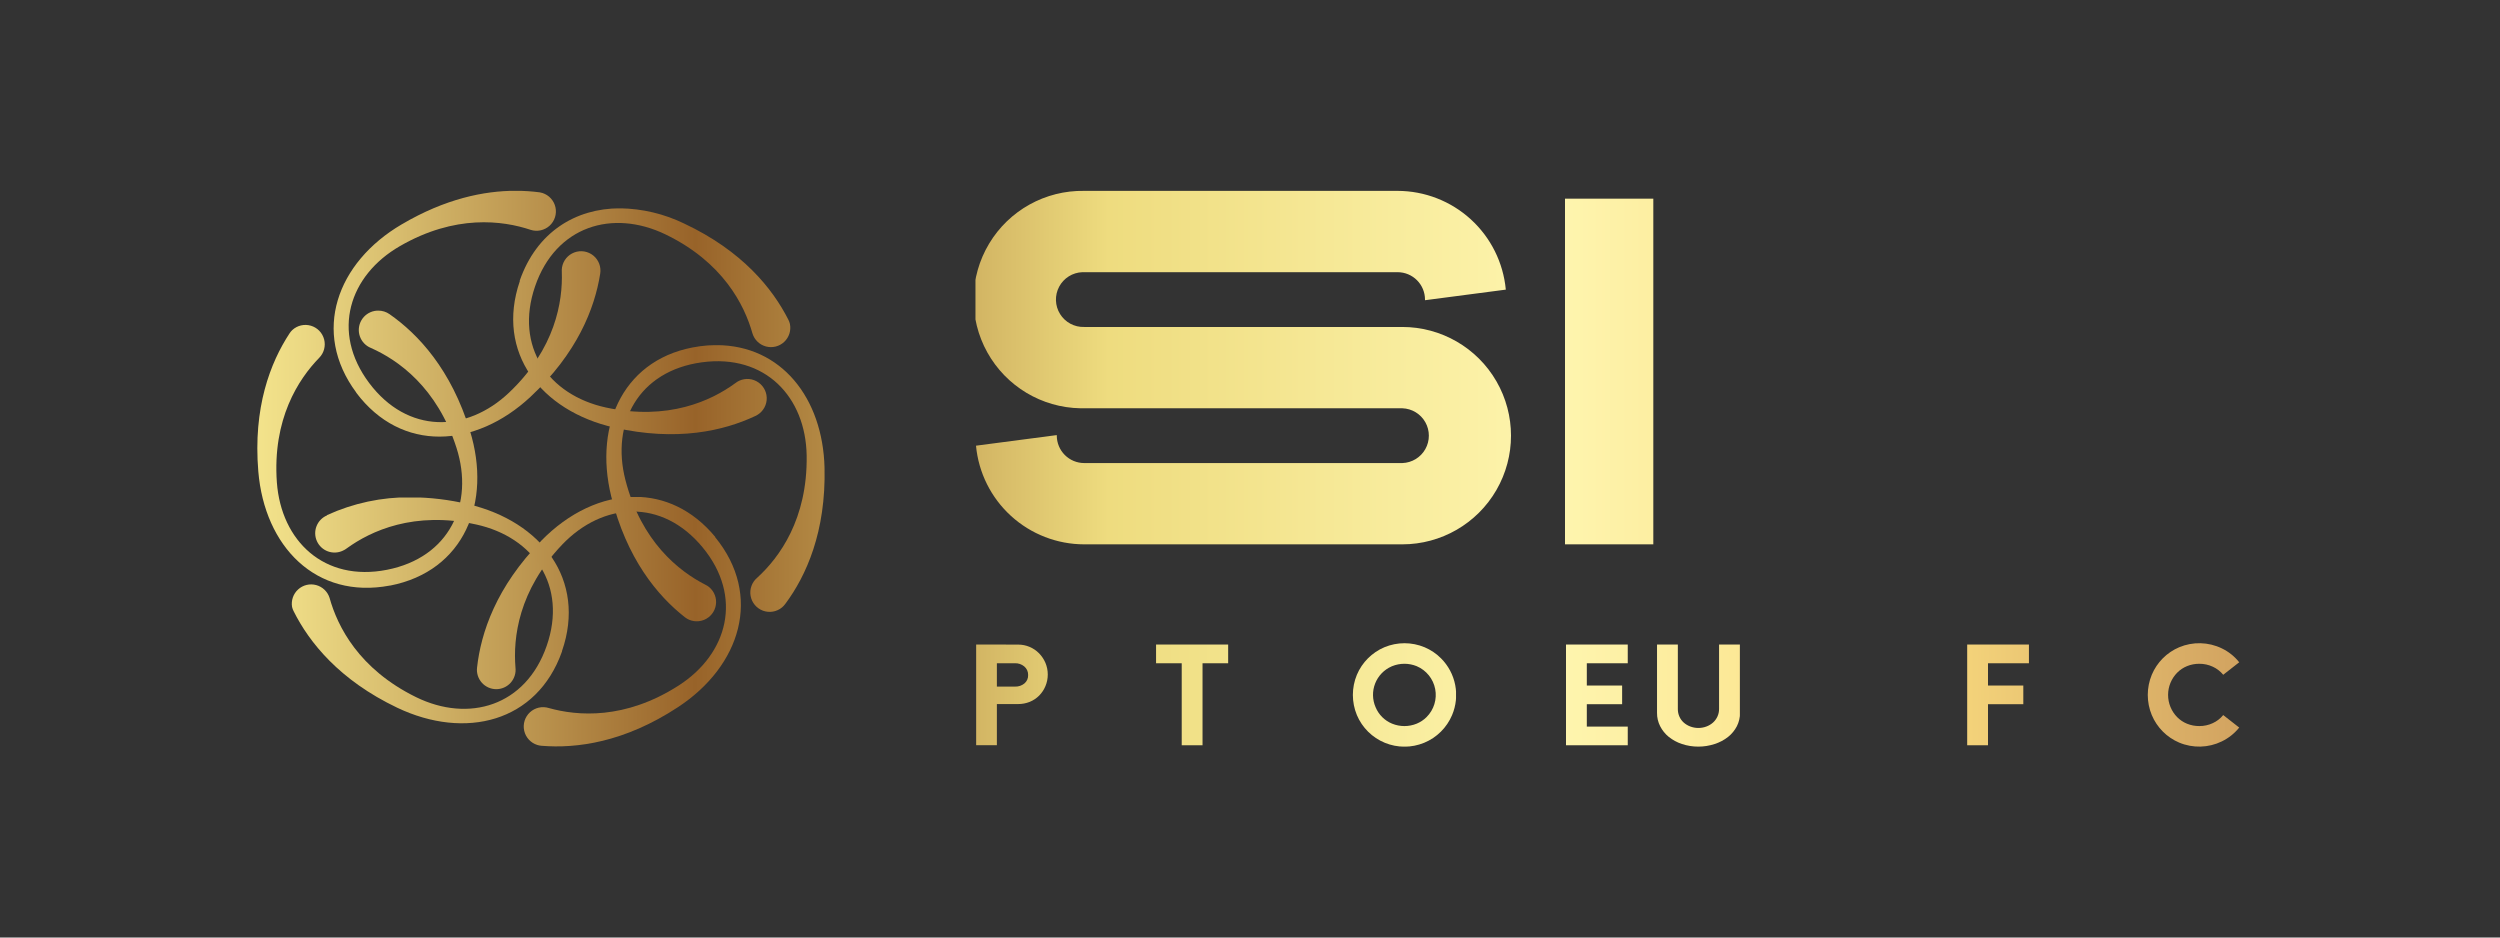
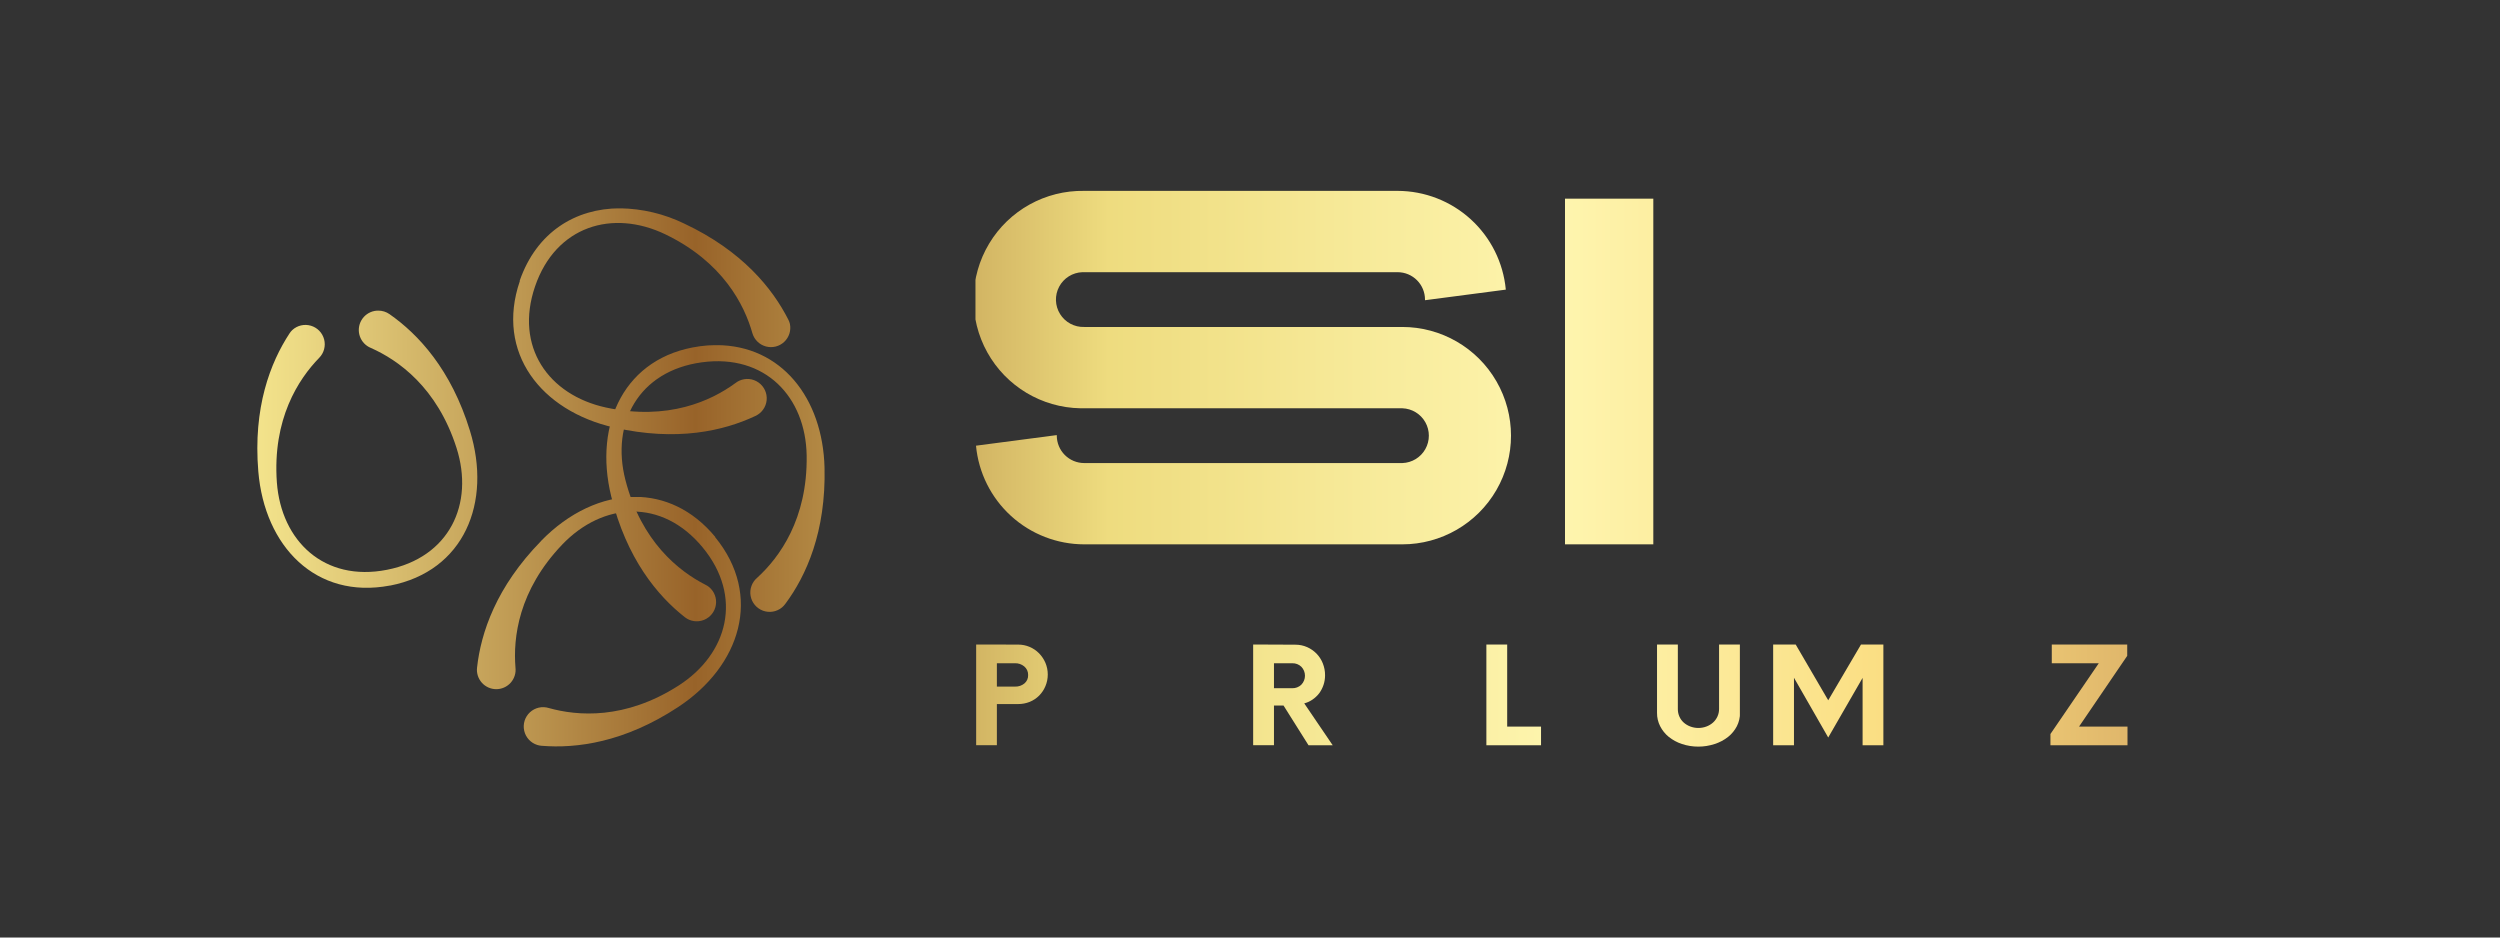
<svg xmlns="http://www.w3.org/2000/svg" xmlns:xlink="http://www.w3.org/1999/xlink" id="Layer_1" data-name="Layer 1" viewBox="0 0 800 300">
  <rect x="0" y="0" width="800" height="300" fill="#333333" stroke="none" />
  <defs>
    <style>.cls-1{fill:none;}.cls-2{clip-path:url(#clip-path);}.cls-3{fill:url(#linear-gradient);}.cls-4{clip-path:url(#clip-path-2);}.cls-5{fill:url(#linear-gradient-2);}.cls-6{clip-path:url(#clip-path-3);}.cls-7{fill:url(#linear-gradient-3);}.cls-8{clip-path:url(#clip-path-4);}.cls-9{fill:url(#linear-gradient-4);}.cls-10{clip-path:url(#clip-path-5);}.cls-11{fill:url(#linear-gradient-5);}.cls-12{clip-path:url(#clip-path-6);}.cls-13{fill:url(#linear-gradient-6);}.cls-14{clip-path:url(#clip-path-7);}.cls-15{fill:url(#linear-gradient-7);}.cls-16{clip-path:url(#clip-path-8);}.cls-17{fill:url(#linear-gradient-8);}.cls-18{clip-path:url(#clip-path-9);}.cls-19{clip-path:url(#clip-path-10);}.cls-20{fill:url(#linear-gradient-10);}.cls-21{clip-path:url(#clip-path-11);}.cls-22{clip-path:url(#clip-path-12);}.cls-23{clip-path:url(#clip-path-13);}.cls-24{clip-path:url(#clip-path-14);}.cls-25{clip-path:url(#clip-path-15);}.cls-26{clip-path:url(#clip-path-16);}.cls-27{clip-path:url(#clip-path-17);}.cls-28{fill:url(#linear-gradient-17);}.cls-29{clip-path:url(#clip-path-18);}.cls-30{clip-path:url(#clip-path-19);}.cls-31{clip-path:url(#clip-path-20);}.cls-32{clip-path:url(#clip-path-21);}</style>
    <clipPath id="clip-path">
      <path class="cls-1" d="M224,110.82h-.14c-23.86,3.28-34,24.65-28.27,48,4.92,19.9,14.74,31.76,23.58,38.7h0a6.19,6.19,0,0,0,7.74-9.66,6,6,0,0,0-1.23-.77h0c-8.43-4.32-20.46-13.74-25.55-33.51-4.67-18.14,4.18-34.88,24.46-37.64s33.25,11.11,33.54,29.85c.31,20.4-8.81,32.67-15.8,39.06h0a6.19,6.19,0,0,0,7.92,9.52,6.31,6.31,0,0,0,1.08-1.17h0c6.69-9,13-23.06,12.52-43.55-.56-22.23-13.79-39.2-34.62-39.21a39.66,39.66,0,0,0-5.33.36" />
    </clipPath>
    <linearGradient id="linear-gradient" x1="-445.79" y1="-167.41" x2="-444.79" y2="-167.41" gradientTransform="translate(294124.24 110585.31) scale(659.64)" gradientUnits="userSpaceOnUse">
      <stop offset="0" stop-color="#fcf095" />
      <stop offset="0.05" stop-color="#ebd883" />
      <stop offset="0.15" stop-color="#c09b54" />
      <stop offset="0.24" stop-color="#986329" />
      <stop offset="0.44" stop-color="#eedc7f" />
      <stop offset="0.66" stop-color="#fef5ae" />
      <stop offset="0.83" stop-color="#fadc7f" />
      <stop offset="1" stop-color="#cf9f5e" />
    </linearGradient>
    <clipPath id="clip-path-2">
      <path class="cls-1" d="M119.83,99.51a6.2,6.2,0,0,0-1.15,11.83h0c8.66,3.84,21.2,12.56,27.41,32,5.69,17.85-2.19,35.06-22.29,39S90,173.09,88.6,154.4c-1.47-20.35,6.94-33.12,13.55-39.9h0a6.19,6.19,0,0,0-8.61-8.89,6,6,0,0,0-.88,1.06h0c-6.17,9.39-11.71,23.76-10,44.19,2,24,18.42,41,42.09,36.52h.13c23.64-4.64,32.59-26.54,25.5-49.55-6-19.59-16.52-30.87-25.73-37.3h0A6.19,6.19,0,0,0,121,99.4a6.64,6.64,0,0,0-1.18.11" />
    </clipPath>
    <linearGradient id="linear-gradient-2" x1="-445.79" y1="-167.41" x2="-444.79" y2="-167.41" gradientTransform="translate(294124.24 110574.44) scale(659.64)" xlink:href="#linear-gradient" />
    <clipPath id="clip-path-3">
      <path class="cls-1" d="M173.11,173.16c-14.32,14.67-19.21,29.27-20.45,40.44h0a6.19,6.19,0,1,0,12.29,0h0c-.77-9.44.89-24.63,15-39.38,13-13.54,31.84-14.85,44.88.93s8.09,34.11-7.68,44.23c-17.17,11-32.4,9.75-41.52,7.19h0a6.19,6.19,0,0,0-3.69,11.82,6.29,6.29,0,0,0,1.36.26h0c11.19.92,26.46-1.08,43.61-12.33,20.12-13.2,27.19-35.79,11.94-54.43h0v-.11h0c-7.27-8.76-16.36-12.8-25.7-12.8-10.42,0-21.14,5-30,14.11" />
    </clipPath>
    <linearGradient id="linear-gradient-3" x1="-445.79" y1="-167.41" x2="-444.79" y2="-167.41" gradientTransform="translate(294124.24 110629.62) scale(659.64)" xlink:href="#linear-gradient" />
    <clipPath id="clip-path-4">
      <path class="cls-1" d="M128.52,71.81C107.78,84,99.64,106.26,114,125.61h0v.06h0c14.47,19.25,38.09,17.76,55.71,1.36,15-14,20.59-28.32,22.35-39.42h0a6.19,6.19,0,0,0-12.21-2.06,6.41,6.41,0,0,0-.07,1.45h0c.33,9.47-2.06,24.56-16.86,38.62-13.59,12.9-32.51,13.31-44.79-3.07S111.74,88.1,128,78.74c17.68-10.19,32.83-8.19,41.81-5.19h0a6.19,6.19,0,0,0,3.78-11.79,6.87,6.87,0,0,0-.87-.21h0a59.94,59.94,0,0,0-7.69-.5c-10.11,0-22.56,2.54-36.45,10.73" />
    </clipPath>
    <linearGradient id="linear-gradient-4" x1="-445.79" y1="-167.41" x2="-444.79" y2="-167.41" gradientTransform="translate(294124.24 110531.06) scale(659.64)" xlink:href="#linear-gradient" />
    <clipPath id="clip-path-5">
      <path class="cls-1" d="M104.66,164.92h0a6.19,6.19,0,1,0,5.07,11.29,6.28,6.28,0,0,0,1.27-.76h0c7.67-5.56,21.52-12,41.45-7.6,18.29,4.05,29.21,19.51,22.48,38.85s-25,24.61-41.8,16.38c-18.33-9-25.14-22.65-27.67-31.77h0a6.19,6.19,0,0,0-12,2.91,6,6,0,0,0,.5,1.36h0c5,10,14.65,22.06,33.15,30.89,21.74,10.35,44.71,4.68,52.73-18h0v-.13h0c7.88-22.76-6.56-41.51-30-47a81.13,81.13,0,0,0-18.43-2.21,63,63,0,0,0-26.75,5.7" />
    </clipPath>
    <linearGradient id="linear-gradient-5" x1="-445.79" y1="-167.41" x2="-444.79" y2="-167.41" gradientTransform="translate(294124.24 110626) scale(659.64)" xlink:href="#linear-gradient" />
    <clipPath id="clip-path-6">
      <path class="cls-1" d="M166.33,89.83h0V90h0c-7.78,22.8,6.75,41.49,30.22,46.82,20,4.54,35,1.08,45.17-3.71h0a6.2,6.2,0,0,0-5.13-11.29,6.12,6.12,0,0,0-1.29.79h0c-7.65,5.59-21.47,12.11-41.42,7.79-18.31-4-29.29-19.38-22.66-38.75S196.07,66.87,212.94,75c18.38,8.88,25.25,22.53,27.83,31.64h0a6.19,6.19,0,0,0,12-3,6,6,0,0,0-.51-1.36h0c-5.07-10-14.76-22-33.3-30.73a48.49,48.49,0,0,0-20.55-4.89c-14.27,0-26.69,7.62-32.1,23.15" />
    </clipPath>
    <linearGradient id="linear-gradient-6" x1="-445.79" y1="-167.41" x2="-444.79" y2="-167.41" gradientTransform="translate(294124.24 110533.44) scale(659.64)" xlink:href="#linear-gradient" />
    <clipPath id="clip-path-7">
      <path class="cls-1" d="M346.94,61.08a34.79,34.79,0,1,0-1.18,69.57h103a8.77,8.77,0,0,1,0,17.53H346.94a8.79,8.79,0,0,1-8.77-8.77v-.18l-25.85,3.39a34.81,34.81,0,0,0,34.62,31.57h101.8a34.78,34.78,0,0,0,0-69.56H346.94a8.77,8.77,0,0,1-.59-17.53h100.9A8.77,8.77,0,0,1,456,95.86v.21l25.86-3.39a34.84,34.84,0,0,0-34.62-31.6Z" />
    </clipPath>
    <linearGradient id="linear-gradient-7" x1="-445.79" y1="-167.41" x2="-444.79" y2="-167.41" gradientTransform="translate(294124.24 110548.31) scale(659.64)" xlink:href="#linear-gradient" />
    <clipPath id="clip-path-8">
      <rect class="cls-1" x="500.8" y="63.58" width="28.26" height="110.61" />
    </clipPath>
    <linearGradient id="linear-gradient-8" x1="-445.79" y1="-167.41" x2="-444.79" y2="-167.41" gradientTransform="translate(294124.24 110549.56) scale(659.64)" xlink:href="#linear-gradient" />
    <clipPath id="clip-path-9">
      <path class="cls-1" d="M581.12,61.08a34.82,34.82,0,0,0-34.78,34.78l.16,43.55c0,1.08.07,2.14.16,3.19h-.16a34.83,34.83,0,0,0,34.62,31.57h101.8a34.83,34.83,0,0,0,34.79-34.78V104.63h-106v26h80v8.76a8.79,8.79,0,0,1-8.77,8.77H581.28a8.78,8.78,0,0,1-8.76-8.77l-.16-43.55a8.77,8.77,0,0,1,8.76-8.76H681.43a8.77,8.77,0,0,1,8.76,8.76v.21l25.86-3.39a34.82,34.82,0,0,0-34.62-31.6Z" />
    </clipPath>
    <clipPath id="clip-path-10">
      <path class="cls-1" d="M319,212.24h5.74a4.41,4.41,0,0,1,3,1A3.41,3.41,0,0,1,329,216a3.32,3.32,0,0,1-1.19,2.71,4.46,4.46,0,0,1-3,1H319Zm-6.66-6v32.23H319V225.3h6.76a9.94,9.94,0,0,0,3.77-.71,9.17,9.17,0,0,0,3-2,9.5,9.5,0,0,0,2-3,9.66,9.66,0,0,0,0-7.5,10.1,10.1,0,0,0-2-3,9.35,9.35,0,0,0-6.75-2.82Z" />
    </clipPath>
    <linearGradient id="linear-gradient-10" x1="-445.79" y1="-167.41" x2="-444.79" y2="-167.41" gradientTransform="translate(294124.24 110653) scale(659.64)" xlink:href="#linear-gradient" />
    <clipPath id="clip-path-11">
      <polygon class="cls-1" points="343.48 206.26 343.48 238.49 363.24 238.49 363.24 232.52 350.13 232.52 350.13 225.34 361.44 225.34 361.44 219.37 350.13 219.37 350.13 212.24 363.24 212.24 363.24 206.26 343.48 206.26" />
    </clipPath>
    <clipPath id="clip-path-12">
      <polygon class="cls-1" points="369.94 206.26 369.94 212.24 378.15 212.24 378.15 238.49 384.81 238.49 384.81 212.24 393.01 212.24 393.01 206.26 369.94 206.26" />
    </clipPath>
    <clipPath id="clip-path-13">
      <path class="cls-1" d="M407.67,212.24h5.82a4,4,0,0,1,2.93,1.11,4.13,4.13,0,0,1,0,5.76,4,4,0,0,1-2.93,1.12h-5.82Zm-6.66-6v32.23h6.66v-12.7h3.06l8,12.72h7.74l-9.11-13.41a8.29,8.29,0,0,0,2.68-1.24,9.53,9.53,0,0,0,2.11-2,9.81,9.81,0,0,0,1.37-2.65,9.57,9.57,0,0,0,.5-3.09,10.13,10.13,0,0,0-.73-3.85,9.56,9.56,0,0,0-2-3.09,9.73,9.73,0,0,0-3-2.08,9.25,9.25,0,0,0-3.81-.78Z" />
    </clipPath>
    <clipPath id="clip-path-14">
      <path class="cls-1" d="M445.47,231.57a9.69,9.69,0,0,1-5.28-5.26,9.92,9.92,0,0,1,5.12-13.06l.16-.07a10.43,10.43,0,0,1,7.88,0,10,10,0,0,1,3.16,16.28,9.79,9.79,0,0,1-3.16,2.11,10.43,10.43,0,0,1-7.88,0M443,207.12a16.57,16.57,0,0,0-8.8,8.81,16.84,16.84,0,0,0,0,12.89,16.53,16.53,0,0,0,30.47,0,16.56,16.56,0,0,0-3.54-18.15,16.5,16.5,0,0,0-5.26-3.55,16.7,16.7,0,0,0-12.87,0" />
    </clipPath>
    <clipPath id="clip-path-15">
      <polygon class="cls-1" points="475.64 206.26 475.64 238.49 493.13 238.49 493.13 232.52 482.3 232.52 482.3 206.26 475.64 206.26" />
    </clipPath>
    <clipPath id="clip-path-16">
      <polygon class="cls-1" points="501.12 206.26 501.12 238.49 520.88 238.49 520.88 232.52 507.78 232.52 507.78 225.34 519.08 225.34 519.08 219.37 507.78 219.37 507.78 212.24 520.88 212.24 520.88 206.26 501.12 206.26" />
    </clipPath>
    <clipPath id="clip-path-17">
      <path class="cls-1" d="M550.1,206.26v20.63a5.67,5.67,0,0,1-.52,2.4,5.91,5.91,0,0,1-1.4,1.92,6.75,6.75,0,0,1-2.09,1.26,7.34,7.34,0,0,1-5.22,0,6.75,6.75,0,0,1-2.09-1.26,5.61,5.61,0,0,1-1.38-1.92,5.83,5.83,0,0,1-.49-2.4V206.26h-6.66v21.87a9.14,9.14,0,0,0,1,4.26A10.58,10.58,0,0,0,534,235.8a13.76,13.76,0,0,0,4.21,2.28,16.76,16.76,0,0,0,10.48,0A13.64,13.64,0,0,0,553,235.8a10.61,10.61,0,0,0,2.8-3.41,9.27,9.27,0,0,0,1-4.26V206.26Z" />
    </clipPath>
    <linearGradient id="linear-gradient-17" x1="-445.79" y1="-167.41" x2="-444.79" y2="-167.41" gradientTransform="translate(294124.24 110653.25) scale(659.64)" xlink:href="#linear-gradient" />
    <clipPath id="clip-path-18">
      <polygon class="cls-1" points="595.51 206.26 585.03 224.09 574.63 206.26 567.41 206.26 567.41 238.49 574.07 238.49 574.07 216.88 585.03 236 596.03 216.92 596.03 238.49 602.69 238.49 602.69 206.26 595.51 206.26" />
    </clipPath>
    <clipPath id="clip-path-19">
      <polygon class="cls-1" points="629.5 206.26 629.5 238.49 636.16 238.49 636.16 225.34 647.46 225.34 647.46 219.37 636.16 219.37 636.16 212.24 649.26 212.24 649.26 206.26 629.5 206.26" />
    </clipPath>
    <clipPath id="clip-path-20">
      <polygon class="cls-1" points="656.57 206.26 656.57 212.24 671.61 212.24 656.14 234.88 656.14 238.49 680.8 238.49 680.8 232.52 665.29 232.52 680.71 209.87 680.71 206.26 656.57 206.26" />
    </clipPath>
    <clipPath id="clip-path-21">
      <path class="cls-1" d="M697.34,207.12a16.48,16.48,0,0,0-8.77,8.81,16.84,16.84,0,0,0,0,12.89,16.48,16.48,0,0,0,8.77,8.81,16.53,16.53,0,0,0,13.62-.37,16.22,16.22,0,0,0,5.59-4.44l-5.12-4a9.33,9.33,0,0,1-3.33,2.58,10,10,0,0,1-4.31.94,10.23,10.23,0,0,1-3.94-.75,9.41,9.41,0,0,1-3.15-2.1,10.15,10.15,0,0,1,0-14.23,9.41,9.41,0,0,1,3.15-2.1,10.23,10.23,0,0,1,3.94-.75,10,10,0,0,1,4.31.94,9.33,9.33,0,0,1,3.33,2.58l5.12-4a15.86,15.86,0,0,0-5.59-4.46,16.59,16.59,0,0,0-13.62-.35" />
    </clipPath>
  </defs>
  <g id="Layer_1-2" data-name="Layer 1">
    <g class="cls-2">
      <rect class="cls-3" x="189.78" y="110.46" width="74.65" height="88.63" />
    </g>
    <g class="cls-4">
      <rect class="cls-5" x="80.92" y="99.4" width="76.49" height="92.5" />
    </g>
    <g class="cls-6">
      <rect class="cls-7" x="152.47" y="159.05" width="91.69" height="80.59" />
    </g>
    <g class="cls-8">
-       <rect class="cls-9" x="99.64" y="61.08" width="92.76" height="83.89" />
-     </g>
+       </g>
    <g class="cls-10">
-       <rect class="cls-11" x="93.01" y="159.22" width="94.72" height="77.67" />
-     </g>
+       </g>
    <g class="cls-12">
      <rect class="cls-13" x="158.51" y="66.68" width="94.69" height="74.64" />
    </g>
    <g class="cls-14">
      <rect class="cls-15" x="312.15" y="61.08" width="171.37" height="113.11" />
    </g>
    <g class="cls-16">
      <rect class="cls-17" x="500.8" y="63.58" width="28.26" height="110.61" />
    </g>
    <g class="cls-18">
      <rect class="cls-15" x="546.34" y="61.08" width="171.37" height="113.11" />
    </g>
    <g class="cls-19">
      <rect class="cls-20" x="312.37" y="206.26" width="23.03" height="32.22" />
    </g>
    <g class="cls-21">
      <rect class="cls-20" x="343.48" y="206.26" width="19.76" height="32.22" />
    </g>
    <g class="cls-22">
-       <rect class="cls-20" x="369.94" y="206.26" width="23.07" height="32.22" />
-     </g>
+       </g>
    <g class="cls-23">
      <rect class="cls-20" x="401.01" y="206.26" width="25.48" height="32.22" />
    </g>
    <g class="cls-24">
      <rect class="cls-20" x="432.89" y="205.83" width="33.04" height="33.08" />
    </g>
    <g class="cls-25">
      <rect class="cls-20" x="475.64" y="206.26" width="17.49" height="32.22" />
    </g>
    <g class="cls-26">
      <rect class="cls-20" x="501.12" y="206.26" width="19.76" height="32.22" />
    </g>
    <g class="cls-27">
      <rect class="cls-28" x="530.25" y="206.26" width="26.51" height="32.65" />
    </g>
    <g class="cls-29">
      <rect class="cls-20" x="567.41" y="206.26" width="35.27" height="32.22" />
    </g>
    <g class="cls-30">
      <rect class="cls-20" x="629.5" y="206.26" width="19.76" height="32.22" />
    </g>
    <g class="cls-31">
      <rect class="cls-20" x="656.14" y="206.26" width="24.66" height="32.22" />
    </g>
    <g class="cls-32">
      <rect class="cls-20" x="687.29" y="205.83" width="29.26" height="33.08" />
    </g>
  </g>
</svg>